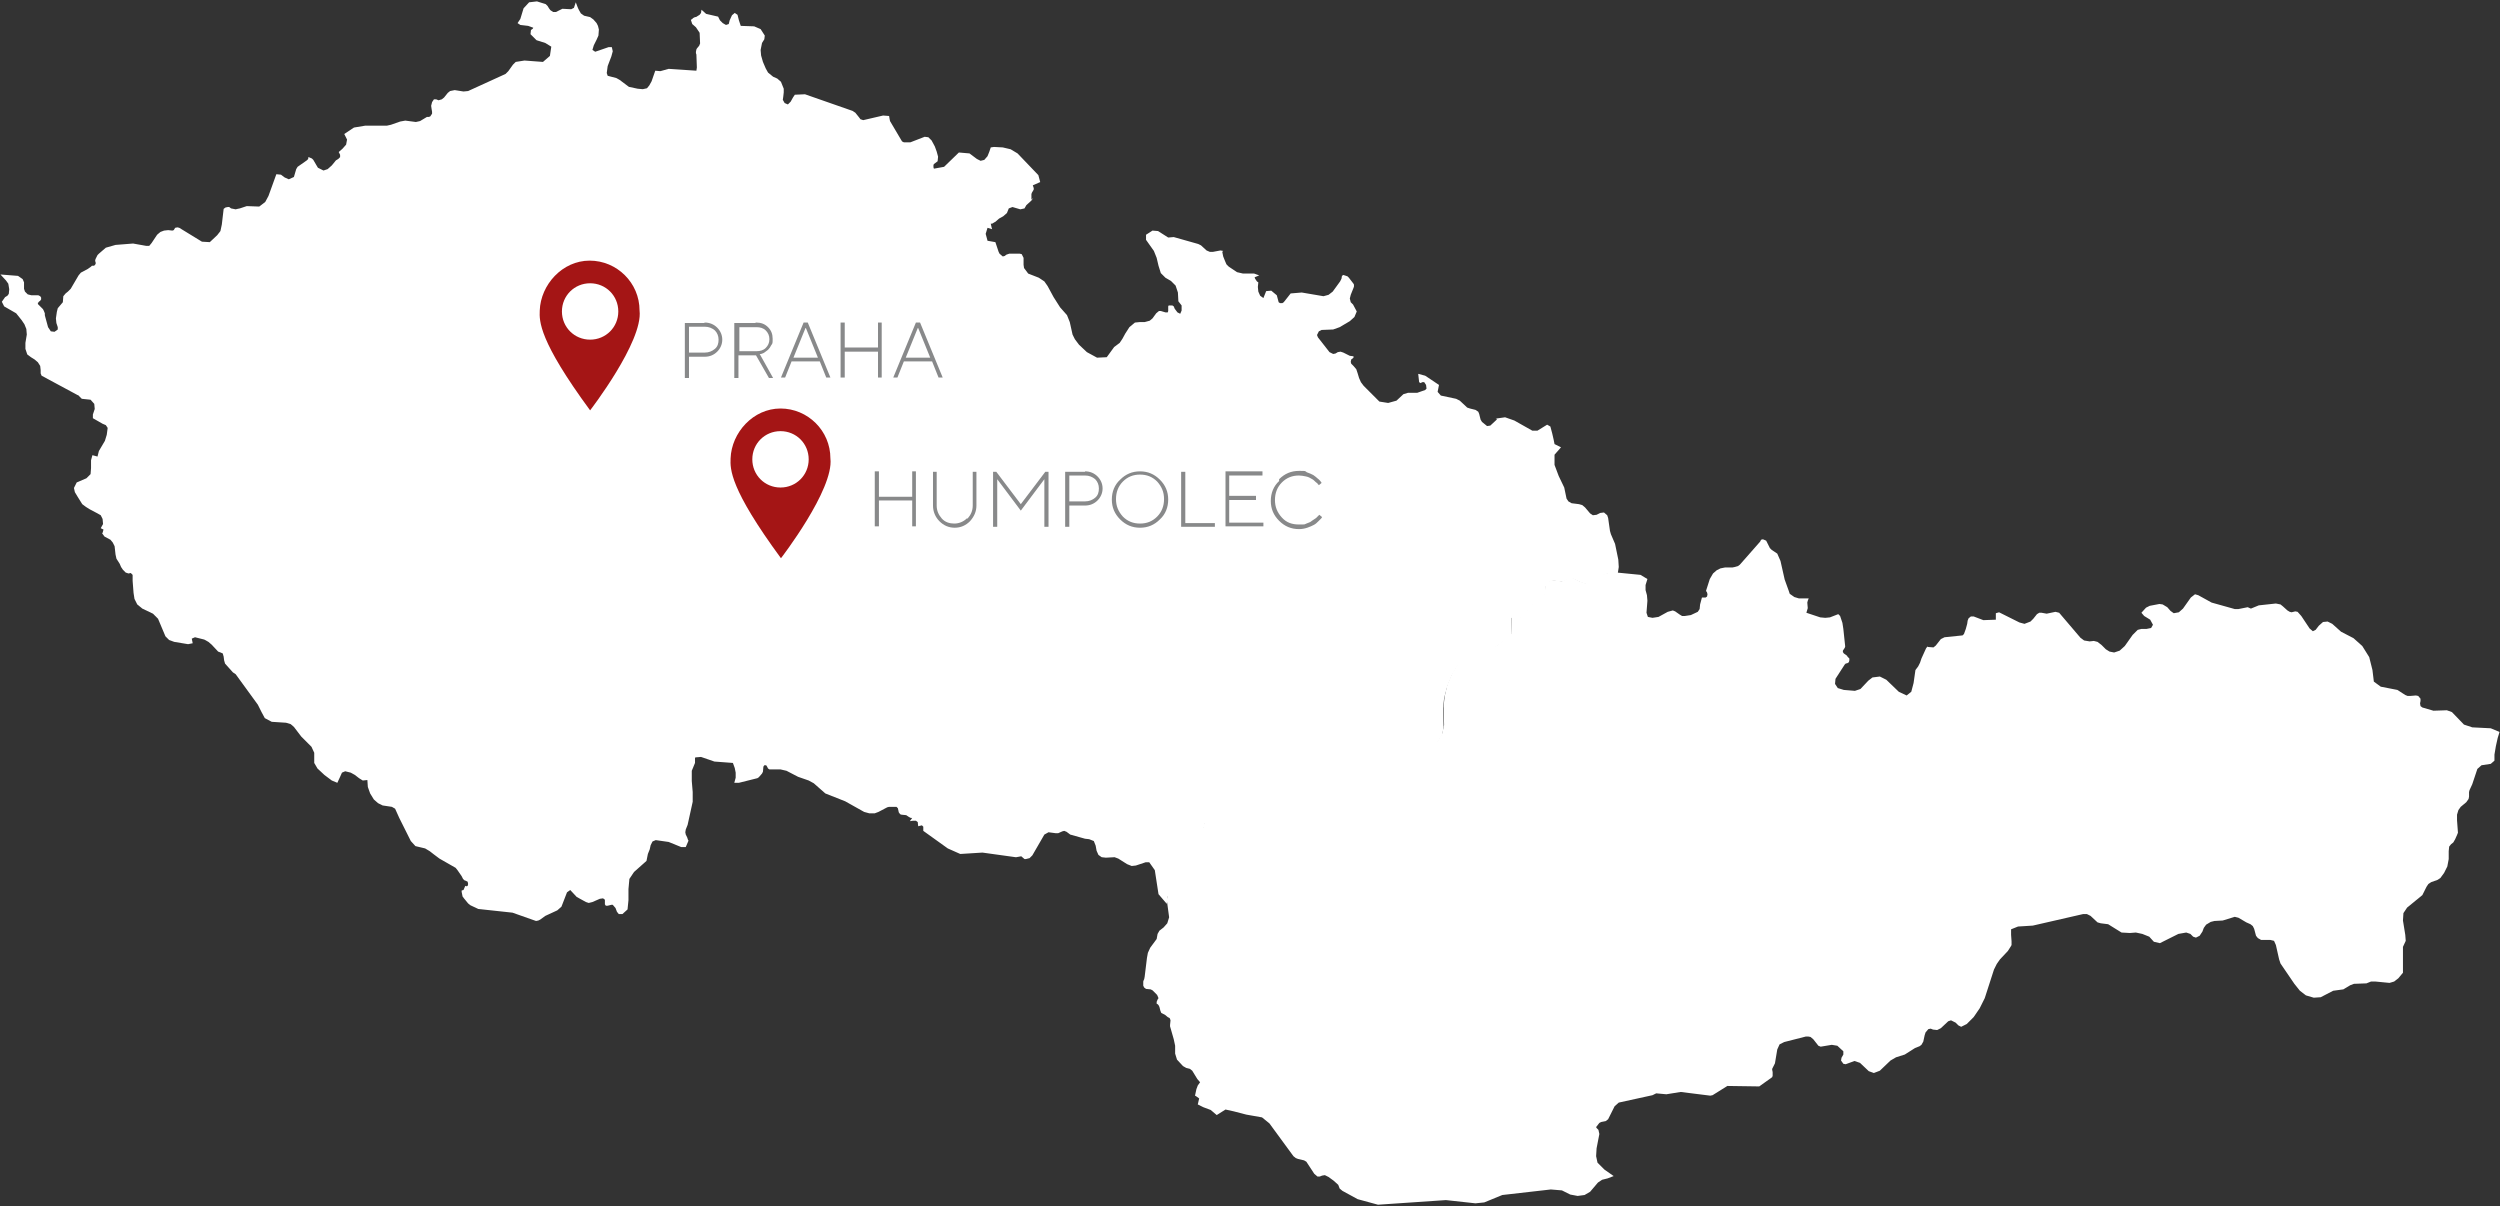
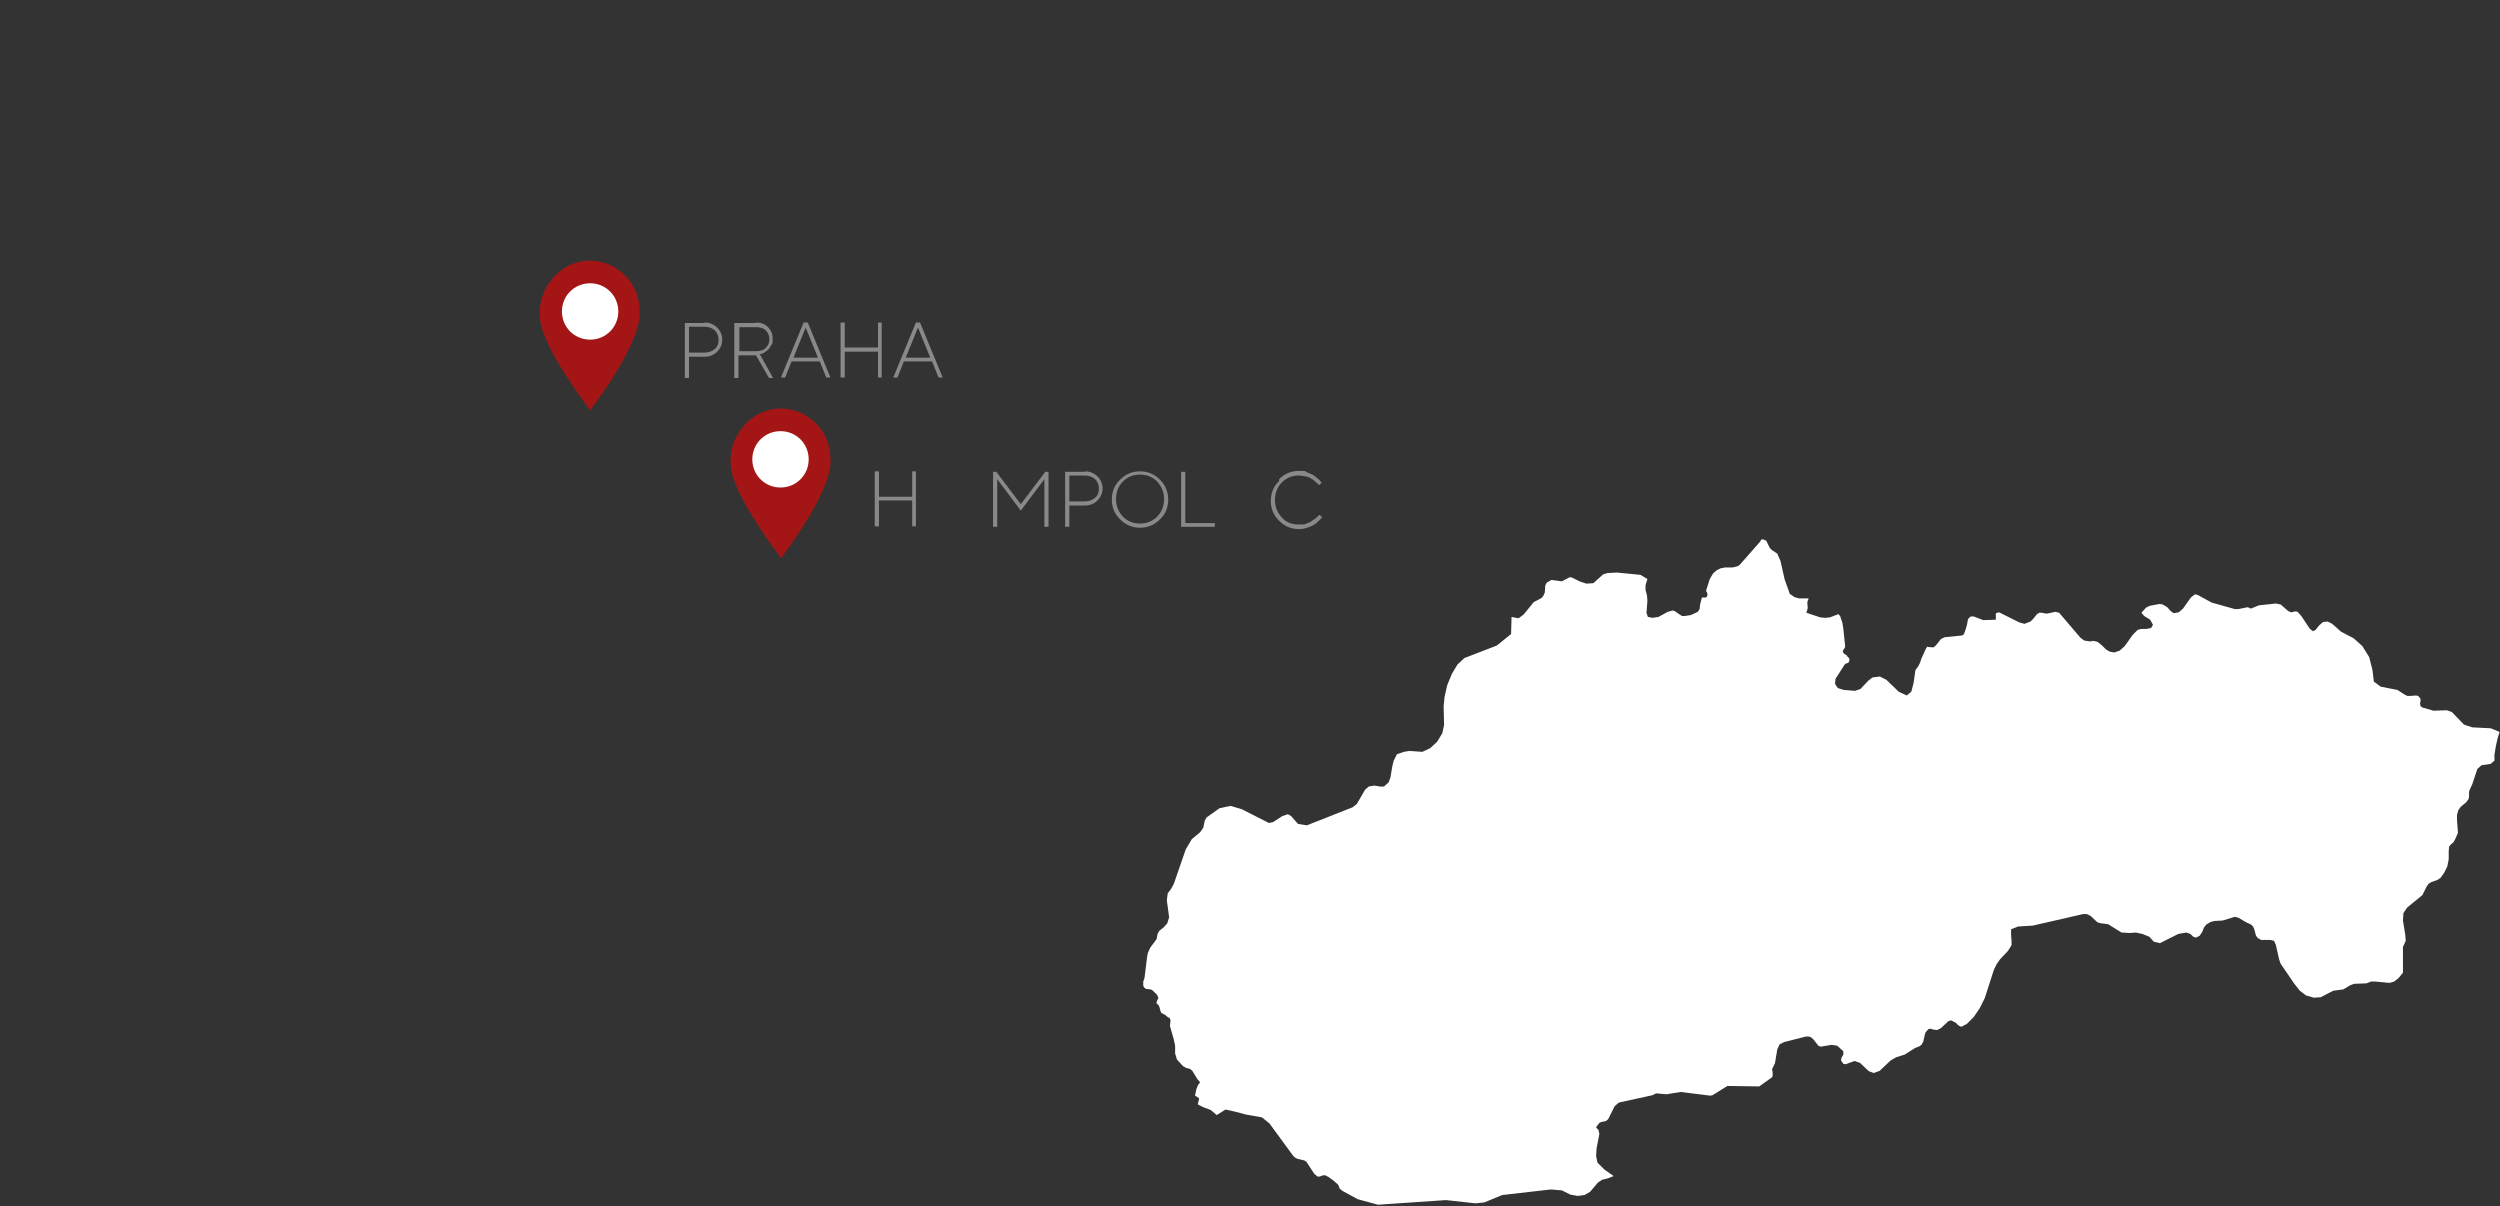
<svg xmlns="http://www.w3.org/2000/svg" id="Vrstva_1" version="1.1" viewBox="0 0 541 261">
  <rect x="0" y="0" width="541" height="261" fill="#333333" stroke="none" />
  <defs>
    <style>
      .st0 {
        fill: #88898a;
      }

      .st1 {
        fill: #a41515;
      }

      .st2 {
        fill: #fff;
      }
    </style>
  </defs>
-   <polygon class="st2" points="349.5 117.7 349.2 117 348.6 115.6 348.4 114.9 348 112.1 347.8 111.5 347.1 110.9 346.3 111 345.5 111.4 344.7 111.5 344.1 111.1 343 109.8 342.4 109.3 341.7 109.1 340.1 108.9 339.4 108.5 339 107.9 338.5 105.5 337.3 103 336.4 100.6 336.4 98.4 337.8 96.8 336.4 96.1 336.2 95.1 335.9 93.8 335.5 92.3 334.8 91.9 332.7 93.2 331.6 93.2 327.7 91 325.7 90.3 323.6 90.6 323.7 90.6 323.8 90.6 323.9 90.7 323.9 90.8 322.5 92.1 321.8 92.2 320.7 91.3 320.4 90.8 320.1 89.6 319.9 89.1 319.3 88.7 318.1 88.4 317.5 88.2 315.9 86.7 315.1 86.3 311.8 85.6 311.1 84.8 311.4 83.3 308.4 81.3 306.9 80.9 307.1 82.7 307.4 82.9 307.8 82.7 308.2 82.7 308.6 83.3 308.7 84.1 308.4 84.4 306.7 85 304.7 85 303.7 85.3 302.2 86.7 300.4 87.2 298.5 86.9 295.1 83.5 294.5 82.7 294.1 81.8 293.8 80.8 293.5 79.9 292.9 79.2 292.4 78.7 292.3 78.3 292.4 77.8 292.9 77.4 292.9 77.1 292.1 77 290.7 76.3 290.1 76.1 289.5 76.2 289 76.5 288.5 76.6 287.7 76.2 285.2 73 285 72.5 285.4 71.7 286 71.4 288.5 71.3 289.9 70.8 292.1 69.5 293.1 68.6 293.6 67.4 292.8 65.9 292.3 65.4 292.1 64.6 292.3 63.8 292.9 62.3 293 62 293 61.6 292.9 61.4 291.9 60.1 291.6 59.8 290.7 59.5 290.4 59.7 290.3 60.3 290 60.9 288.4 63.1 287.5 63.8 286.4 64.1 281.7 63.3 279.3 63.5 277.8 65.4 277.5 65.6 277.2 65.6 277 65.6 276.7 65.4 276.3 63.9 275.1 62.9 274 63 273.4 64.5 272.7 64 272.3 63.1 272.2 62.1 272.3 61.1 272 60.9 271.8 60.6 271.6 60.3 271.5 60 272.5 59.6 271.4 59.2 269 59.2 267.7 58.9 265.9 57.7 265.4 57.2 265.1 56.5 264.7 55.5 264.5 54.5 264.7 54.3 264.1 54.2 262.5 54.5 261.8 54.5 261.1 54.2 259.9 53.1 259.3 52.8 254 51.3 252.8 51.4 250.6 50 249.4 49.9 248 50.8 248 51.9 249.7 54.3 250.3 55.8 250.7 57.5 251.2 59.1 252.2 60.1 253.4 60.8 254.4 61.8 254.9 63.3 255 65.2 255.7 66.1 255.7 67.2 255.4 67.9 254.8 67.6 254.2 66.8 254 66.3 253.7 66.1 252.9 66.1 252.8 66.3 252.8 67.3 252.7 67.6 252.2 67.6 251.2 67.3 250.8 67.3 250.2 67.8 249.4 68.9 248.8 69.4 247.7 69.7 246.6 69.7 245.6 69.8 244.4 70.8 243.5 72.2 242.9 73.3 242.3 74.2 241.1 75.1 239.5 77.3 237.4 77.4 235.2 76.2 233.5 74.6 232.6 73.4 232.1 72.4 231.5 69.7 230.9 68.2 229.4 66.5 228.7 65.4 228 64.3 226.7 61.9 226 60.9 224.8 60.1 222.5 59.2 221.6 58 221.5 57.3 221.5 56.6 221.5 55.8 221.1 55 220.7 54.9 218.4 54.9 217.8 55.1 217.4 55.4 217 55.5 216.3 54.9 216.1 54.5 215.4 52.4 213.7 52.1 213.3 50.6 213.7 49.3 214.7 49.6 214.6 49.3 214.4 48.4 214.7 48.4 215.2 48.1 215.4 48 216.2 47.3 217.1 46.8 217.9 46.1 218.3 45.1 219.1 44.8 220.8 45.3 221.7 45.1 222.1 44.4 223.2 43.4 223.6 42.8 223.2 43.2 223.2 42.7 223.2 42 223.3 41.7 223.6 41.2 223.7 41 223.7 40.7 223.5 40.1 225.1 39.4 224.7 37.9 220.2 33.2 218.7 32.3 217 31.9 215.1 31.8 214.4 31.9 214.1 32.8 213.7 33.8 213 34.6 212.2 34.8 211.4 34.4 209.8 33.2 207.5 33 204.3 36.1 202.1 36.5 202 36.2 202 35.7 202.1 35.5 202.9 34.9 203 33.9 202.7 32.8 202.3 31.7 201.6 30.4 200.9 29.7 200.1 29.6 197 30.8 195.6 30.8 195.2 30.6 192.6 26.2 192.5 25.7 192.4 25.1 191.1 25 186.8 26 186.2 25.8 185.9 25.4 185.1 24.4 184.5 24 174.2 20.4 172 20.5 171.6 21.1 171.1 22 170.5 22.6 169.8 22.3 169.4 21.6 169.5 20.9 169.6 20 169.6 19.2 169 17.7 168.2 17 167.3 16.6 166.2 15.7 165.7 14.8 165.1 13.4 164.7 12 164.6 10.8 164.9 9.3 165.4 8.5 165.5 7.7 164.6 6.3 163.2 5.7 160.3 5.6 159.9 4.4 159.6 3.2 159 2.8 158.4 3.3 157.9 4.4 157.7 5.2 157.1 5.4 156.4 5 155.8 4.4 155.4 3.6 152.8 3 151.8 2.1 151.7 2.8 151.4 3.2 150.6 3.7 150.4 3.7 150 3.9 149.8 4.1 149.5 4.3 149.8 5.2 150.6 5.9 151.4 7.1 151.5 9.4 151.3 9.9 150.8 10.5 150.7 10.7 150.6 11.2 150.6 11.5 150.7 11.8 150.8 14.6 150.7 15.3 144.7 14.9 142.9 15.4 141.8 15.3 141 17.6 140.5 18.5 140 19.1 139.1 19.3 138 19.2 136.1 18.8 134.1 17.3 133.4 16.9 131.5 16.4 131.3 15.8 131.5 14.3 132.3 12.2 132.6 11.1 132.4 10.2 131.7 10.2 128.8 11.2 128.2 10.8 128.5 9.8 129.1 8.6 129.5 7.7 129.6 6.4 129.4 5.6 129.1 5 128.4 4.2 127.7 3.7 126.4 3.4 125.7 2.9 125.3 2.2 125.1 1.8 124.9 1.3 124.6 .5 124.2 1.7 123.6 2 121.7 1.9 120.3 2.6 119.7 2.6 119.1 2.2 118.8 1.8 118.5 1.3 118.1 .9 116.2 .3 114.5 .5 113.3 1.8 112.6 4.1 112 5 112.6 5.4 114.3 5.6 115.4 6 115.3 6.2 114.9 6.5 114.8 7.4 116.1 8.7 118 9.3 119.3 10.1 119 12.1 117.5 13.4 113.5 13.1 111.6 13.4 111 14 110 15.4 109.4 16 101.3 19.7 100.3 19.8 98.4 19.5 97.4 19.7 96.9 20.1 96.1 21.1 95.6 21.5 94.9 21.7 94.4 21.5 93.9 21.5 93.5 22.1 93.3 22.9 93.4 23.6 93.5 24.2 93.5 24.6 93.1 25.2 92.8 25.3 92.4 25.3 90.9 26.2 90 26.4 87.7 26.1 86.6 26.3 84.6 27 83.7 27.2 79 27.2 76.6 27.6 74.5 29 75.1 30.2 74.9 31.3 74.1 32.2 73.3 32.9 73.6 33.5 73.6 34 73.2 34.4 72.7 34.7 71.8 35.8 70.9 36.6 70 36.9 68.8 36.3 68.5 35.8 67.8 34.6 67.5 34.3 66.8 34 66.7 34.1 66.7 34.4 66.4 34.7 64.4 36.1 64.1 36.6 63.6 38.3 62.5 38.8 61.6 38.4 60.8 37.8 59.8 37.7 58.1 42.4 57.4 43.7 56.1 44.7 53.4 44.6 51.9 45.1 51.4 45.2 51 45.3 50.5 45.2 50 45.1 49.6 44.8 49.3 44.8 48.8 44.9 48.4 45.2 48 48.6 47.7 50 47 50.9 45.4 52.4 43.7 52.3 38.8 49.3 38.4 49.2 37.9 49.3 37.6 49.8 37.3 49.9 36.4 49.8 35.5 49.9 34.7 50.2 34 50.8 32.8 52.6 32.3 53.2 31.6 53.2 28.8 52.7 25 53 22.9 53.6 21.4 54.9 21.1 55.2 20.9 55.6 20.7 56 20.6 56.3 20.6 56.5 20.7 56.8 20.7 57.1 20.5 57.4 20.3 57.5 19.9 57.5 19.7 57.7 19 58.2 17.5 59 17 59.6 15.3 62.5 14.7 63.1 14.2 63.5 13.7 64.1 13.6 65.4 12.5 66.7 12.3 67.5 12.1 68.9 12.2 69.9 12.5 70.8 12.5 71.3 11.8 71.8 11 71.7 10.4 70.8 9.8 68.6 9.7 68.2 9.7 67.8 9.5 67.3 9.3 66.9 8.4 66 8.2 65.8 8.2 65.6 8.2 65.5 8.4 65.4 8.4 65.3 8.5 65.2 8.6 65.2 8.9 64.8 8.9 64.4 8.7 64.1 8.3 63.9 6.8 63.9 6 63.7 5.4 63.1 5.2 62.5 5.2 61.1 4.9 60.4 3.9 59.7 .1 59.4 1.3 60.7 1.8 61.4 2 62.6 1.9 63.6 1.6 64 1.1 64.3 .4 65.3 .9 66.3 3.5 67.8 4.7 69.3 5.3 70.2 5.7 71.2 5.8 72.4 5.5 74.2 5.5 75.5 5.9 76.7 6.7 77.3 7.5 77.8 8.2 78.4 8.7 79.2 8.8 80.1 8.8 80.8 9 81.3 16.8 85.5 16.9 85.5 17.7 86.3 19.6 86.5 20.4 87.4 20.5 88.5 20.1 89.7 20.1 90.5 22.2 91.7 22.9 92 23.3 92.6 23.1 94.1 22.7 95.4 21.4 97.6 21.1 98.8 20 98.5 19.7 99.6 19.7 101.3 19.6 102.6 18.7 103.5 16.6 104.4 16 105.6 16.2 106.5 16.8 107.5 17.8 109.1 18.6 109.7 19.4 110.2 21.1 111.1 21.8 111.5 22.2 112.3 22.3 113.4 21.8 114.3 22 114.4 22.4 114.6 22.2 115.3 22.1 115.4 22.6 116.1 23.9 116.8 24.4 117.4 24.8 118.2 25 120 25.2 120.9 25.9 122 26.2 122.7 26.6 123.3 27.2 123.9 27.8 124.1 28.3 124 28.7 124.4 28.7 125.7 28.9 128.3 29.1 129.6 29.7 130.8 30.8 131.7 33.1 132.8 34.2 133.9 35.8 137.7 36.6 138.5 37.7 138.9 40.7 139.4 41.7 139.2 41.5 138.2 42.2 137.9 44.2 138.4 45.1 138.9 45.8 139.5 47.2 141 48.2 141.4 48.4 142.1 48.5 142.9 48.7 143.6 50.4 145.5 51 145.9 55.8 152.5 56.6 154.1 57.3 155.4 58.8 156.2 61.9 156.4 62.9 156.7 63.6 157.3 65.2 159.4 67.4 161.6 68 162.9 68 165.1 68.7 166.3 70.2 167.7 71.8 168.9 73 169.4 73.6 168.1 74 167.2 74.7 166.9 75.9 167.2 76.8 167.7 77.7 168.4 78.5 168.9 79.5 168.8 79.6 170.3 80.1 171.7 80.9 173 81.8 173.8 82.8 174.3 84.8 174.6 85.5 175 86.4 177 88.9 182 89.9 183.1 92 183.6 93 184.2 93.9 184.9 95.1 185.8 98.6 187.8 99 188.3 99.9 189.6 100.2 190.2 100.5 190.5 100.8 190.6 101.2 190.8 101.3 191.3 101.2 191.7 101 191.8 100.7 191.7 100.6 191.9 100.3 192.6 99.9 192.7 99.9 193 100.1 194 100.4 194.4 101.3 195.5 101.8 195.9 103.5 196.7 110.9 197.5 116 199.3 116.5 199.2 116.9 199 118 198.2 120.6 197 121.5 196.2 122.7 193.1 123.4 192.6 124.8 194.1 126.8 195.2 127.4 195.4 128.2 195.2 129.8 194.5 130.5 194.4 130.9 194.7 130.9 195.2 130.9 195.7 131.1 196 131.5 196 132.3 195.8 132.6 195.8 133.2 196.5 133.5 197.3 133.9 197.8 134.7 197.8 135.8 196.8 136 194.8 136 192.4 136.2 190.2 137.2 188.7 139.9 186.3 140.2 184.8 140.6 183.8 140.8 182.9 141.2 182.1 141.9 181.8 144.7 182.2 147.4 183.3 148.4 183.3 149 181.9 148.9 181.8 148.7 181.2 148.4 180.6 148.3 180.1 148.4 179.5 148.8 178.5 149.9 173.5 149.9 171.4 149.7 169 149.7 166.8 150.4 165.1 150.4 164.7 150.4 164.3 150.4 164 150.5 163.9 151.7 163.8 154.6 164.8 158.6 165.1 159 166.2 159.2 167.2 159.2 168.3 158.9 169.4 159.9 169.4 163.9 168.4 164.2 168.2 164.9 167.4 165.1 167 165.2 165.9 165.4 165.6 165.8 165.6 166 165.9 166.2 166.3 166.5 166.5 168.9 166.5 170.2 166.8 172.7 168.1 175 168.9 176.1 169.5 178.6 171.7 182.9 173.4 187 175.7 188.1 176 189.3 176 190.1 175.7 192 174.7 192.4 174.6 194 174.6 194.3 174.9 194.5 175.8 194.8 176.2 195.1 176.3 196.1 176.4 196.7 176.8 197.1 177 197.4 177 196.9 177.7 197.6 177.6 198.2 177.6 198.6 177.9 198.7 178.8 199.5 178.6 199.8 178.9 199.8 179.4 199.8 179.8 205.1 183.6 207.8 184.8 212.6 184.5 219.8 185.5 219.9 185.5 221 185.3 221.7 185.9 222 185.9 222.8 185.7 223.4 185.1 226 180.6 226.9 180.1 228.4 180.3 229 180.3 229.9 179.9 230.3 179.8 230.8 180 231.6 180.6 234.8 181.5 235.7 181.6 236.7 182 237.1 183 237.3 184.1 237.7 185 238.4 185.5 239.3 185.6 241.2 185.5 242 185.8 243.9 187 244.9 187.4 245.8 187.3 247.9 186.6 248.7 186.6 249.9 188.3 250.7 193.5 252.5 195.6 252.6 194.1 253.4 193.1 254 192 256.6 184.4 257.9 182.3 259.6 180.7 260.4 179.7 260.7 178.2 261.1 177.5 264 175.5 266.3 175 268.8 175.7 274.7 178.7 275.6 178.5 277.6 177.2 278.8 176.8 279.5 177.2 281.1 178.9 283 179.2 292.9 175.3 293.8 174.6 295.6 171.5 296.4 170.8 297.7 170.6 298.8 170.8 299.8 170.7 300.7 169.8 301.1 168.7 301.5 166.3 301.9 165.1 302.6 163.8 303.7 163.1 304.9 162.9 307.7 163.1 309.4 162.3 311 160.8 312.1 159 312.4 157.3 312.3 153.2 312.5 151.1 313.2 148.5 314.2 146.1 315.4 144.1 316.9 142.7 323.9 139.9 327 137.5 327.1 133.7 328.6 134 329.8 133.2 332 130.5 333.7 129.6 334.1 129.1 334.4 128.4 334.5 126.9 334.8 126.3 335.8 125.6 338.1 125.9 339.6 125.2 339.9 125.1 340.3 125.2 342 126 343.5 126.5 344.9 126.4 347.1 124.4 348 124.1 350.1 124 350.3 122.7 350.2 121.1 349.5 117.7" />
  <polygon class="st2" points="535 157.4 533.2 156.8 530.6 154.1 529.5 153.7 526.6 153.8 524.2 153.1 523.8 152.8 523.7 152.2 523.8 151.7 523.8 151.2 523.3 150.6 522.8 150.5 521.6 150.6 521 150.6 520.5 150.4 518.8 149.3 515.2 148.6 513.7 147.5 513.4 145 512.7 142.2 511.2 139.8 509.3 138.1 506.6 136.7 504.7 135 503.7 134.5 502.7 134.6 501.8 135.4 501.1 136.3 500.5 136.6 499.8 136 498 133.3 497.2 132.4 496.7 132.3 495.9 132.5 495.5 132.4 495 132.1 494 131.2 493.5 130.8 492.5 130.6 488.8 131 487.1 131.7 486.4 131.4 484.4 131.8 483.6 131.8 478.6 130.4 475.7 128.8 475 128.6 474.1 129.3 472.4 131.7 471.5 132.5 470.4 132.7 469.7 132.2 469 131.4 468 130.8 467.3 130.7 465.2 131.1 464.4 131.5 463.4 132.6 464 133.3 465.3 134.1 465.9 135.2 465.5 135.9 464.5 136.1 463.4 136.1 462.6 136.3 461.5 137.4 459.8 139.8 458.7 140.8 457.5 141.2 456.5 141 455.7 140.5 454.8 139.6 453.9 138.9 453.1 138.7 452.2 138.8 451 138.6 450.2 138 445.6 132.6 444.8 132.4 442.9 132.8 441.8 132.6 441.3 132.6 440.8 132.9 440 133.9 439.4 134.5 438.1 135 437 134.7 432.6 132.5 431.9 132.7 431.9 134.1 429.2 134.2 427.1 133.4 426.5 133.4 426 133.8 425.8 134.3 425.7 135 425.4 136.1 425 137.2 424.7 137.5 420.8 137.9 420 138.3 418.9 139.7 418.4 140.1 417.2 140 417.1 139.9 416.8 140.3 415.8 142.5 415.5 143.4 415.1 144.2 414.5 145 414.1 147.8 413.6 149.7 412.6 150.5 410.9 149.7 408.2 147.1 406.8 146.4 405.2 146.6 404.3 147.3 402.6 149.1 401.4 149.5 399 149.3 397.7 148.9 397.1 148 397.2 146.9 399.2 143.8 399.4 143.6 399.8 143.5 400.1 143.3 400.2 142.9 400.2 142.5 399.8 142.1 399.7 141.9 399 141.4 398.8 141.1 398.8 140.8 399.2 140.2 399.3 139.9 398.9 136.1 398.7 134.8 398.2 133.3 397.8 132.9 396 133.6 395 133.7 393.9 133.6 390.9 132.6 391.2 131.6 391.1 130.4 391.2 130 391.4 129.5 389.3 129.5 388.3 129.2 387.3 128.5 387.1 127.9 386.2 125.4 385.3 121.4 384.6 119.8 383.4 119 383 118.6 382.2 117 381.5 116.7 381.1 116.8 380.9 117.2 376.5 122.2 376.1 122.5 375.4 122.7 374.9 122.8 373.3 122.8 372.3 123 371.5 123.4 370.7 124.1 370 125.3 369.2 127.8 369.2 127.9 369.4 128.2 369.5 128.6 369.4 129.1 369.1 129.3 368.3 129.3 367.9 130.8 367.8 131.8 367.4 132.4 365.9 133.1 364.6 133.3 364 133.3 363.5 133 362.5 132.3 362 132.1 360.9 132.4 358.9 133.5 357.6 133.7 356.6 133.5 356.3 132.6 356.5 130 356.4 128.8 356.1 127.7 356.1 126.6 356.5 125.3 355 124.4 349.9 123.9 347.9 124 346.9 124.3 344.8 126.2 343.3 126.3 341.8 125.8 340.2 125 339.8 124.9 339.5 125 338 125.8 335.7 125.5 334.7 126.1 334.4 126.7 334.3 128.2 334 128.9 333.6 129.4 331.9 130.3 329.7 133 328.6 133.8 327.1 133.5 327 137.2 323.9 139.7 316.9 142.4 315.4 143.8 314.2 145.8 313.2 148.2 312.6 150.8 312.4 152.9 312.5 156.9 312.1 158.7 311 160.5 309.5 161.9 307.8 162.7 305 162.5 303.8 162.7 302.3 163.2 301.6 164.6 301.3 165.8 300.9 168.2 300.5 169.3 299.5 170.2 298.6 170.2 297.4 170 296.2 170.2 295.4 170.9 293.6 174 292.7 174.7 282.8 178.6 280.9 178.3 279.4 176.6 278.7 176.2 277.5 176.6 275.5 177.9 274.6 178.1 268.7 175.1 266.3 174.4 263.9 174.9 261.1 176.9 260.7 177.6 260.4 179.1 259.7 180.1 257.9 181.6 256.6 183.8 254 191.3 253.4 192.4 252.7 193.3 252.5 194.8 253 198.5 252.6 199.8 251.8 200.7 250.9 201.4 250.5 202.1 250.3 203.2 248.9 205.1 248.4 206.2 248.2 207.3 247.7 211.4 247.6 211.9 247.5 212.1 247.4 212.4 247.4 213.3 247.6 213.7 248 214 249 214.1 249.4 214.3 249.9 214.8 250.4 215.3 250.7 216 250.5 216.3 250.3 216.8 250.3 217.2 250.5 217.3 250.7 217.5 250.9 217.9 251 218.3 251.1 218.7 251.3 219.2 251.7 219.4 252.1 219.6 252.7 220.1 253.1 220.3 253.2 220.5 253.3 220.8 253.2 221.8 253.2 222.1 254 224.9 254.3 226.3 254.3 228 254.7 229.3 256 230.7 256.7 231.1 257.5 231.3 258 231.7 259.1 233.5 259.7 234.2 259.2 234.9 258.9 235.7 258.6 237.1 258.8 237.2 259.5 237.7 259.2 239 260.4 239.6 262 240.2 263.3 241.3 265.2 240.1 267 240.5 269.7 241.2 273.1 241.8 274.7 243.1 279.9 250.2 280.4 250.6 280.9 250.8 282.2 251.1 282.7 251.4 284.4 254 285.1 254.6 285.6 254.6 286.1 254.4 286.7 254.3 287.5 254.7 288.6 255.5 289.6 256.4 289.9 257.2 290.5 257.7 293.8 259.5 298.2 260.7 312.9 259.7 319.3 260.4 321.2 260.2 325.1 258.6 335.6 257.4 338 257.6 339.8 258.5 341.4 258.8 342.9 258.6 344.1 257.9 345.8 255.9 346.7 255.3 347.9 255 349.2 254.5 347.2 253.1 345.7 251.6 345.4 250.2 345.5 248.5 346.1 245.4 345.9 244.5 345.5 244.1 345.4 243.9 346.1 243 346.5 242.8 347.5 242.6 348 242.2 349.4 239.4 350.3 238.6 357.6 237 358.4 236.6 360.6 236.8 363.7 236.3 370.1 237.1 370.6 237 373.8 235 380.7 235.1 383.5 233.1 383.6 232.8 383.6 232 383.5 231.5 383.5 231.3 384.1 230.1 384.6 227.1 385.1 226 386.1 225.5 390.8 224.3 391.3 224.3 391.8 224.4 392.4 224.9 393.5 226.3 394 226.5 396.4 226.1 397.6 226.3 398.9 227.5 398.9 228.2 398.5 228.9 398.4 229.5 398.9 230.2 399.4 230.3 401.3 229.6 402.5 230 404.4 231.8 405.5 232.2 406.8 231.7 409.1 229.5 410.3 228.8 412.2 228.2 414.4 226.8 415.4 226.4 415.8 226.1 416.2 225.4 416.5 224 416.7 223.4 417.3 222.7 417.8 222.6 418.3 222.8 419.2 222.9 420 222.5 421.6 221 422.2 220.8 423.2 221.3 423.8 221.9 424.4 222.2 425.6 221.6 427.1 220.1 428.4 218.2 429.5 216 431.5 209.8 432.1 208.6 432.8 207.6 434.5 205.8 435.2 204.7 435.3 204.5 435.3 203.7 435.2 202.3 435.2 201.7 435.2 201.1 436.7 200.5 439.9 200.3 450.8 197.8 451.6 197.8 452.4 198.2 453.9 199.6 454.6 199.8 456.2 200 459.1 201.8 460.9 201.9 462.2 201.8 463.6 202.1 465.1 202.7 466.1 203.8 467.4 204.1 471.4 202.1 473.1 201.8 474 202.1 474.6 202.7 475.2 202.9 476 202.5 476.6 201.6 476.9 200.8 477.4 200.1 478.4 199.5 479.2 199.3 481 199.2 483.6 198.4 484.4 198.6 486.1 199.6 487 200 487.5 200.4 487.8 201 488.2 202.5 488.6 203 489.3 203.4 491.3 203.4 492.1 203.6 492.5 204.5 493.2 207.6 493.5 208.5 496.5 212.9 497.7 214.4 499 215.4 500.7 215.9 502.2 215.8 504.9 214.4 507.1 214.1 508.6 213.2 509.4 212.9 512.1 212.8 513.1 212.4 514 212.4 517.1 212.7 518.1 212.4 519 211.7 520 210.5 520 204.9 520.6 203.6 520.5 202.3 520 199.2 520.1 197.6 520.9 196.4 524.2 193.7 524.5 193.1 525.1 191.9 525.5 191.3 526.1 190.9 527.5 190.4 528.1 190 528.9 188.9 529.6 187.5 529.9 185.9 529.9 184.2 530 183.2 530.4 182.7 530.9 182.3 531.3 181.6 531.7 180.7 531.9 180.2 531.7 177.5 531.7 176.9 531.7 176.3 532 175.3 532.5 174.6 533.7 173.6 534.2 172.9 534.3 172.4 534.3 171.4 534.4 171 535 169.7 536.1 166.4 537 165.6 539 165.3 539.8 164.6 539.8 163.3 540.1 161.5 540.5 159.7 540.9 158.4 539 157.6 535 157.4" />
  <path class="st1" d="M138.4,67.2c0-6-4.9-10.8-10.8-10.8s-10.6,5.2-10.8,10.8c-.1,2.3-.2,6.5,10.9,21.6,0,0,11.5-14.9,10.7-21.6" />
  <path class="st2" d="M133.8,67.4c0,3.4-2.7,6.1-6.1,6.1s-6.1-2.7-6.1-6.1,2.7-6.1,6.1-6.1,6.1,2.7,6.1,6.1" />
  <g>
    <path class="st0" d="M152.5,69.8c1.1,0,2,.4,2.7,1.1.7.7,1.1,1.6,1.1,2.6s-.4,1.9-1.1,2.6-1.6,1.1-2.7,1.1h-3.4v4.6h-.9v-11.9h4.2ZM149.1,70.7v5.6h3.4c.9,0,1.6-.3,2.2-.8.6-.5.8-1.2.8-2s-.3-1.5-.8-2c-.6-.5-1.3-.8-2.2-.8h-3.4Z" />
    <path class="st0" d="M163.6,69.8c1.1,0,1.9.3,2.6,1,.7.7,1,1.5,1,2.5s0,1-.3,1.4c-.2.4-.4.7-.7,1-.3.2-.5.4-.8.6s-.5.2-.7.3h-.3c0,0,2.9,5.2,2.9,5.2h-.9l-2.8-4.9h-3.8v4.9h-.9v-11.9h4.5ZM160,70.7v5.3h3.7c.8,0,1.5-.2,2-.7.5-.5.8-1.1.8-1.9s-.3-1.4-.8-1.9-1.2-.7-2-.7h-3.7Z" />
    <path class="st0" d="M171.3,78.2l-1.4,3.5h-.9l4.9-11.9h.9l4.9,11.9h-.9l-1.4-3.5h-6ZM174.3,71l-2.6,6.4h5.3l-2.6-6.4Z" />
    <path class="st0" d="M181.9,69.8h.9v5.4h7.2v-5.4h.8v11.9h-.8v-5.6h-7.2v5.6h-.9v-11.9Z" />
    <path class="st0" d="M195.6,78.2l-1.4,3.5h-.9l4.9-11.9h.9l4.9,11.9h-.9l-1.4-3.5h-6ZM198.6,71l-2.6,6.4h5.3l-2.6-6.4Z" />
  </g>
  <path class="st1" d="M179.7,99.2c0-6-4.9-10.8-10.8-10.8s-10.6,5.2-10.8,10.8c-.1,2.3-.2,6.5,10.9,21.6,0,0,11.5-14.9,10.7-21.6" />
  <path class="st2" d="M175,99.4c0,3.4-2.7,6.1-6.1,6.1s-6.1-2.7-6.1-6.1,2.7-6.1,6.1-6.1,6.1,2.7,6.1,6.1" />
  <g>
    <path class="st0" d="M189.3,102h.9v5.5h7.2v-5.5h.8v11.9h-.8v-5.6h-7.2v5.6h-.9v-11.9Z" />
-     <path class="st0" d="M209.4,112.2c.7-.8,1.1-1.7,1.1-2.8v-7.3h.8v7.3c0,1.3-.5,2.4-1.4,3.4-.9.9-2,1.4-3.3,1.4s-2.4-.5-3.3-1.4c-.9-.9-1.4-2.1-1.4-3.4v-7.3h.8v7.3c0,1.1.4,2,1.1,2.8.7.8,1.7,1.1,2.7,1.1s2-.4,2.7-1.1Z" />
    <path class="st0" d="M215.8,103.7v10.3h-.9v-11.9h.7l5.3,7,5.3-7h.7v11.9h-.9v-10.3l-5.1,6.8-5.1-6.8Z" />
    <path class="st0" d="M234.8,102c1.1,0,2,.4,2.7,1.1.7.7,1.1,1.6,1.1,2.6s-.4,1.9-1.1,2.6c-.7.7-1.6,1.1-2.7,1.1h-3.4v4.6h-.9v-11.9h4.3ZM231.4,102.9v5.6h3.4c.9,0,1.6-.3,2.2-.8.6-.5.8-1.2.8-2s-.3-1.5-.8-2c-.6-.5-1.3-.8-2.2-.8h-3.4Z" />
    <path class="st0" d="M251,112.4c-1.2,1.2-2.6,1.8-4.3,1.8s-3.1-.6-4.3-1.8c-1.2-1.2-1.8-2.6-1.8-4.3s.6-3.2,1.8-4.3c1.2-1.2,2.6-1.8,4.3-1.8s3.1.6,4.3,1.8c1.2,1.2,1.8,2.6,1.8,4.3s-.6,3.2-1.8,4.3ZM250.4,104.2c-1-1-2.2-1.5-3.7-1.5s-2.7.5-3.7,1.5c-1,1-1.5,2.3-1.5,3.8s.5,2.7,1.5,3.8c1,1,2.2,1.5,3.7,1.5s2.7-.5,3.7-1.5c1-1,1.5-2.3,1.5-3.8s-.5-2.7-1.5-3.8Z" />
    <path class="st0" d="M255.6,114v-11.9h.9v11.1h6.4v.8h-7.3Z" />
-     <path class="st0" d="M273.4,113.1v.8h-8.2v-11.9h8v.9h-7.2v4.4h5.8v.9h-5.8v4.9h7.3Z" />
    <path class="st0" d="M276.8,103.7c1.2-1.2,2.6-1.8,4.3-1.8s1.2,0,1.7.3c.6.2,1,.4,1.4.6.4.3.7.5,1,.8.3.2.5.5.6.6l.2.3-.6.5c0,0,0-.1-.2-.2,0-.1-.2-.3-.5-.5-.3-.3-.5-.5-.9-.7-.3-.2-.7-.4-1.2-.5s-1-.2-1.5-.2c-1.5,0-2.7.5-3.7,1.5-1,1-1.5,2.3-1.5,3.8s.5,2.7,1.5,3.8,2.2,1.5,3.7,1.5,1.1,0,1.6-.2c.5-.2.9-.3,1.2-.6.3-.2.6-.4.9-.6.2-.2.4-.4.5-.5l.2-.2.6.5c0,0-.1.2-.2.3s-.3.3-.6.6c-.3.3-.6.6-1,.8-.4.2-.8.4-1.4.6-.6.2-1.2.3-1.8.3-1.7,0-3.1-.6-4.3-1.8-1.2-1.2-1.8-2.6-1.8-4.3s.6-3.2,1.8-4.3Z" />
  </g>
</svg>